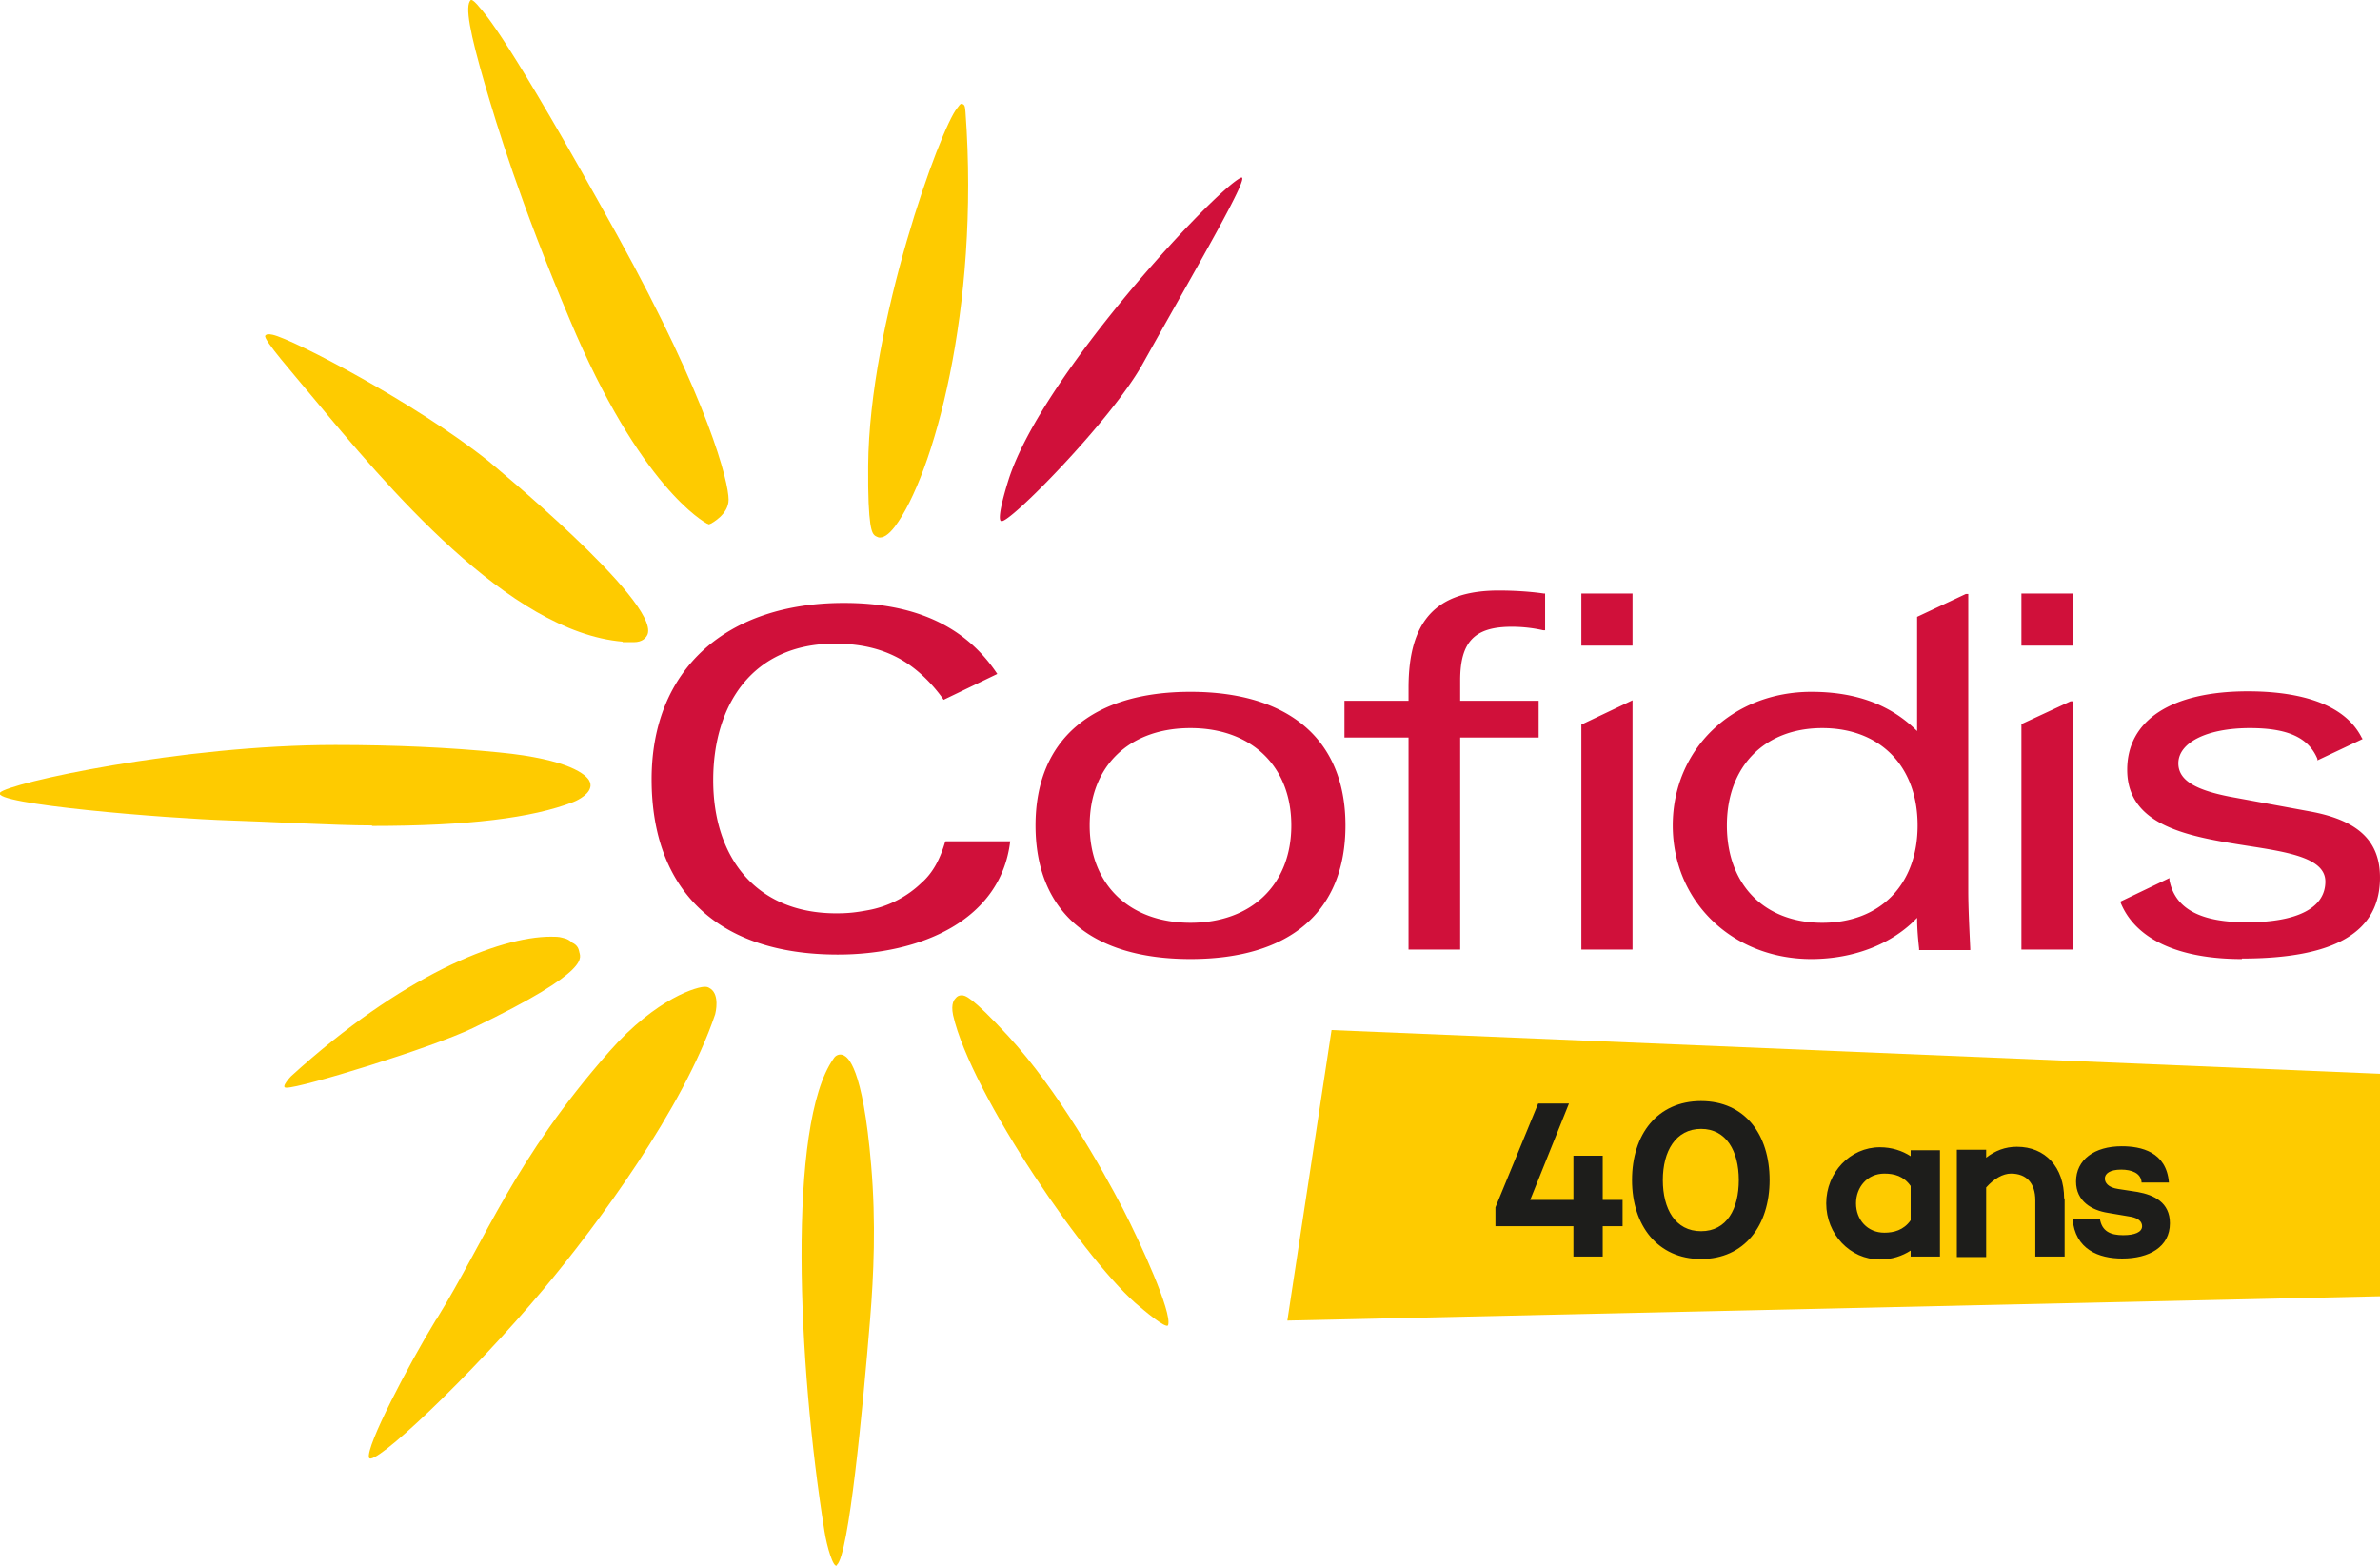
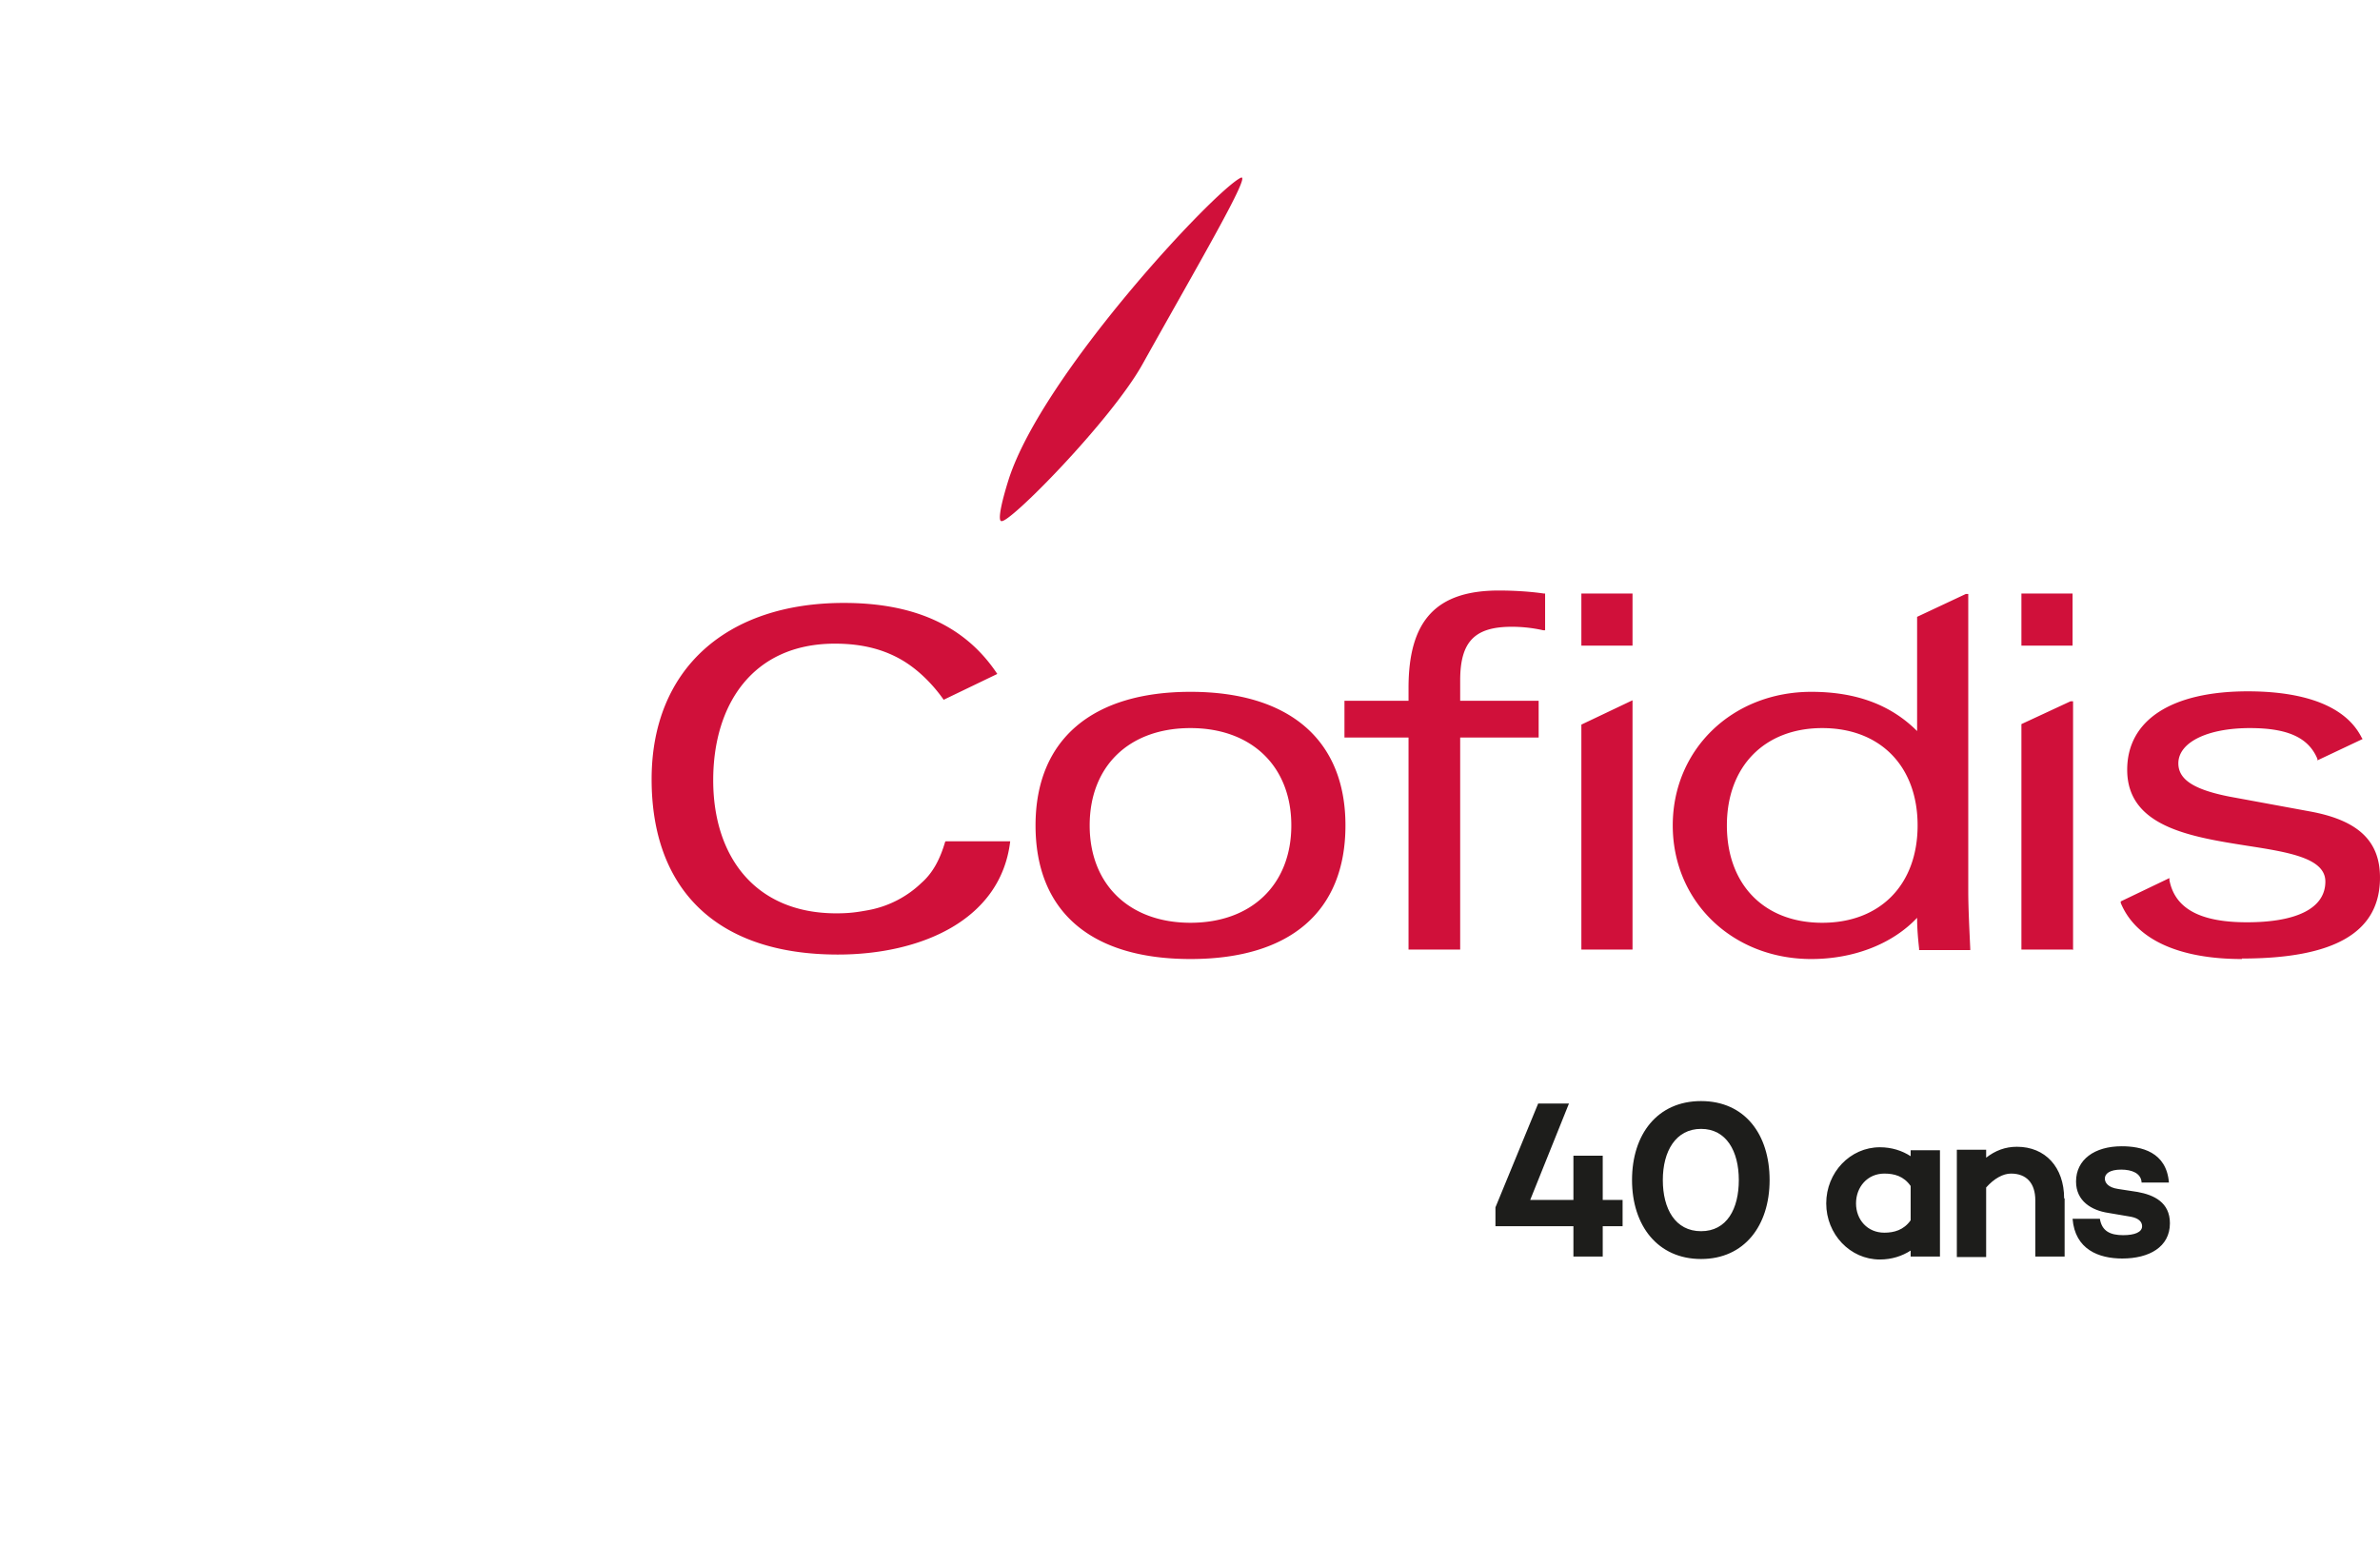
<svg xmlns="http://www.w3.org/2000/svg" id="Calque_1" viewBox="0 0 47.92 31.53">
  <defs>
    <style>.cls-3{fill:#fecb00}</style>
  </defs>
-   <path class="cls-3" d="m26.81 20.74-.89 5.85 22-.49v-4.48l-21.11-.88z" />
  <path d="M32.67 24.69h-.4v.61h-.59v-.61h-1.57v-.38l.86-2.09h.62l-.78 1.94h.87v-.89h.59v.89h.4v.52zm2.96-.93c0 .92-.51 1.59-1.38 1.59s-1.39-.67-1.39-1.59.51-1.59 1.39-1.59 1.38.67 1.38 1.59zm-.62 0c0-.58-.25-1.03-.76-1.03s-.77.45-.77 1.03.25 1.03.77 1.03.76-.45.76-1.03zm4.05-.62v2.16h-.59v-.12c-.17.11-.38.18-.62.18-.6 0-1.08-.51-1.08-1.13s.48-1.13 1.08-1.13c.24 0 .45.07.62.18v-.12h.59zm-.59 1.42v-.68c-.14-.2-.33-.25-.53-.25-.34 0-.57.27-.57.6s.23.59.57.59c.19 0 .39-.05.53-.25zm3.1-.43v1.17h-.59v-1.13c0-.35-.18-.54-.49-.54-.16 0-.34.1-.5.28v1.4h-.59v-2.16h.59v.16c.18-.14.38-.22.62-.22.57 0 .95.41.95 1.04zm1.18.74c.23 0 .38-.06.38-.18 0-.09-.07-.16-.22-.19l-.47-.08c-.32-.05-.64-.23-.64-.63 0-.44.37-.71.92-.71.39 0 .9.11.95.73h-.55c-.01-.19-.2-.26-.41-.26-.23 0-.33.08-.33.18 0 .08.06.18.27.21l.39.06c.33.06.65.21.65.63 0 .48-.42.71-.96.71-.47 0-.95-.18-1-.8h.55c.04.25.21.33.47.33z" style="fill:#1d1d1b" />
  <path d="M19.03 16.95c-.1.34-.24.62-.48.83-.26.25-.63.47-1.09.55-.22.04-.37.06-.62.06-1.64 0-2.48-1.15-2.48-2.68s.8-2.75 2.45-2.75c.56 0 .99.12 1.35.33.41.24.71.61.84.8l1.08-.52c-.67-1.01-1.73-1.43-3.09-1.43-2.37 0-3.87 1.34-3.87 3.55s1.3 3.53 3.75 3.53c1.65 0 3.28-.68 3.47-2.28h-1.3zm4.94 2.36c-2.01 0-3.12-.96-3.12-2.69s1.14-2.69 3.12-2.69 3.12.96 3.12 2.69-1.11 2.69-3.12 2.69zm0-4.65c-1.24 0-2.03.77-2.03 1.96s.8 1.96 2.03 1.96S26 17.81 26 16.62s-.8-1.96-2.03-1.96zm5.42 4.46h-1.03v-4.27h-1.29v-.74h1.29v-.26c0-1.36.56-1.96 1.82-1.96.29 0 .63.02.9.06h.03v.74h-.04a2.89 2.89 0 0 0-.63-.07c-.75 0-1.04.3-1.04 1.08v.41h1.58v.74H29.4v4.27zM41.73 13H40.7v-1.05h1.03V13zm0 6.12H40.7v-4.54l.99-.46h.05v5.01zM32.87 13h-1.03v-1.05h1.03V13zm0 6.12h-1.03v-4.53l1.03-.49v5.02zm12.27.19c-1.28 0-2.14-.4-2.44-1.13v-.03l.98-.47v.04c.11.57.61.85 1.56.85 1.02 0 1.58-.29 1.58-.82 0-.47-.73-.59-1.57-.72-1.14-.18-2.42-.38-2.42-1.53 0-1 .89-1.58 2.43-1.58.83 0 1.9.16 2.29.93l.02.03-.91.43v-.03c-.18-.43-.6-.62-1.36-.62-.86 0-1.44.29-1.44.71 0 .33.32.53 1.03.67l1.63.3c.97.18 1.4.6 1.4 1.33 0 1.1-.91 1.63-2.78 1.63zm-8.67 0c-1.59 0-2.79-1.16-2.79-2.69s1.2-2.69 2.79-2.69c.9 0 1.6.26 2.13.79v-2.3l.98-.46h.05v5.98c0 .32.02.72.04 1.16v.03h-1.03v-.03c-.02-.19-.04-.39-.04-.62-.5.53-1.28.83-2.13.83zm.22-4.65c-1.16 0-1.92.77-1.92 1.96s.75 1.96 1.92 1.96 1.92-.77 1.92-1.96-.75-1.96-1.92-1.96zm-16.54-4.17c-.06-.06.04-.46.16-.84.68-2.11 4.13-5.8 4.67-6.07.24-.12-.87 1.77-1.98 3.76-.64 1.14-2.71 3.24-2.84 3.15z" style="fill:#d0103a" />
-   <path class="cls-3" d="M16.85 31.52c-.07.06-.2-.37-.25-.69-.54-3.37-.75-8.19.18-9.51.01-.02.03-.04.04-.05.05-.04.11-.05.17-.02.07.04.38.19.55 2.21.1 1.16.05 2.23-.02 3.09-.15 1.84-.43 4.76-.67 4.96zM5.76 21.9c-.12 0 .1-.23.1-.23 2.23-2.03 4.19-2.81 5.23-2.81.09 0 .16 0 .23.02.1.02.16.06.2.1.11.05.13.13.14.17.01.12.34.36-2.14 1.55-.83.4-3.47 1.21-3.75 1.2zm6.78-8.98c-2.3-.19-4.77-3.15-6.25-4.93-.38-.46-.99-1.15-.95-1.23.02-.03.06-.04.15-.02.41.09 2.87 1.37 4.34 2.54.03.03 3.44 2.82 3.21 3.49-.03.07-.1.16-.28.16h-.23zm-5.05 3.7c-.74 0-2.16-.08-2.85-.1-1.3-.04-4.83-.33-4.64-.56.16-.19 3.65-.96 6.75-.96 1.19 0 2.3.05 3.3.15 1.44.14 1.75.46 1.81.56.03.05.04.11.02.16-.05.16-.31.27-.34.28-.83.32-2.11.48-4.05.48zm15.47 9.7c-1.03-.82-3.41-4.29-3.77-5.88-.05-.24.03-.32.05-.34.03-.04.07-.06.12-.06.07 0 .19.01.94.82 1.01 1.1 1.88 2.66 2.31 3.48.36.7.99 2.08.91 2.34-.03.1-.56-.36-.56-.36zm-5.27-15.5s-.06-.02-.08-.04c-.05-.05-.14-.13-.13-1.4.02-2.88 1.46-6.81 1.79-7.2.04-.05.06-.09.09-.09.07.01.07.06.08.17.29 3.98-.66 7.33-1.42 8.34-.13.17-.24.24-.34.22zm-3.41-.26-.05-.02c-.05-.03-1.34-.72-2.76-4.11-1.01-2.39-1.46-3.89-1.71-4.74C9.47.69 9.35.11 9.48 0c.03-.02.14.1.16.13.13.15.57.6 2.79 4.61 1.85 3.35 2.24 4.97 2.24 5.32 0 .3-.34.47-.35.48l-.05.02zm-5.49 16c1-1.62 1.56-3.21 3.48-5.39.95-1.08 1.8-1.32 1.94-1.3.04 0 .07.02.1.04.18.13.1.47.09.51-.64 1.9-2.38 4.25-3.45 5.53-1.5 1.79-3.45 3.62-3.52 3.4-.07-.22.8-1.88 1.35-2.78z" />
</svg>